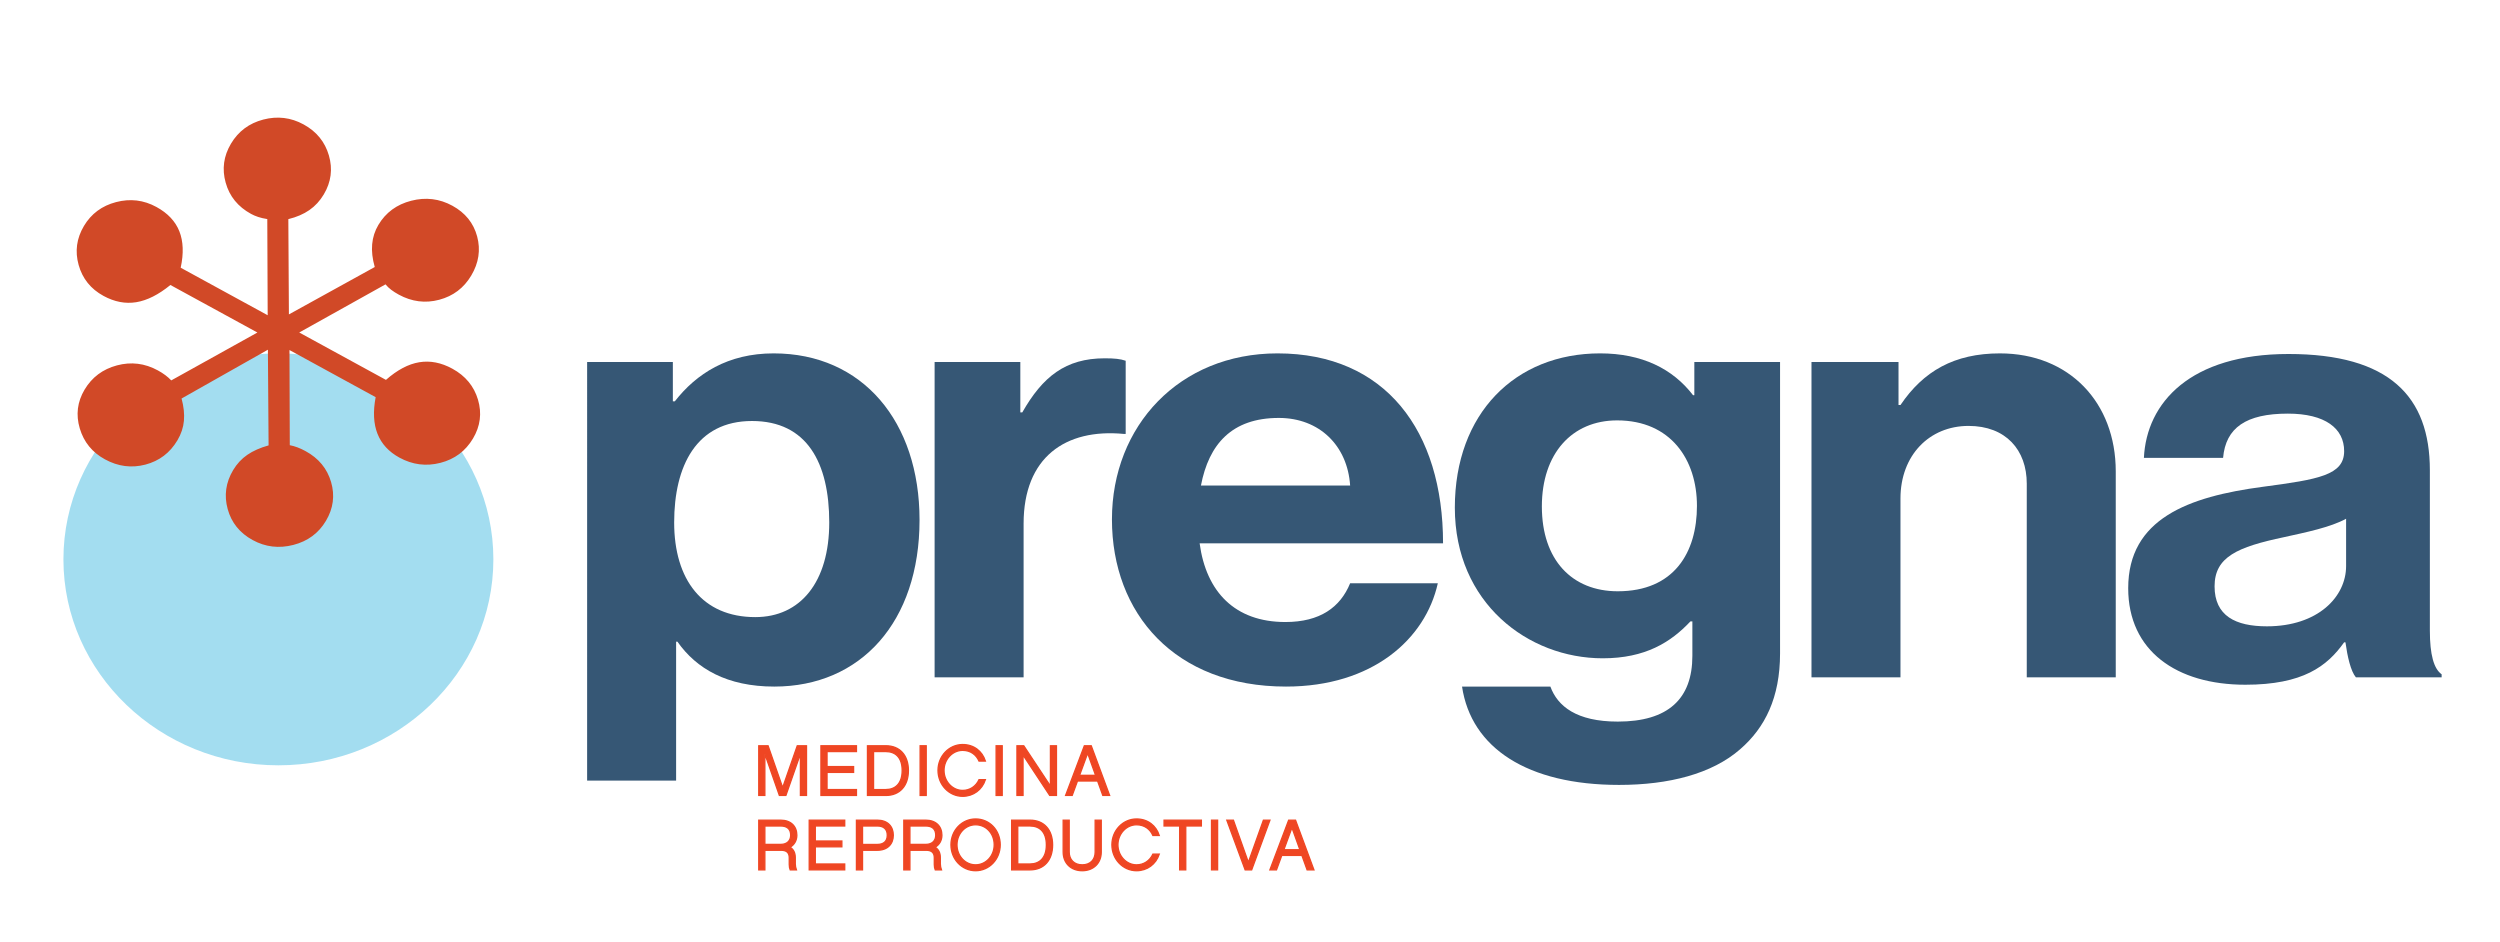
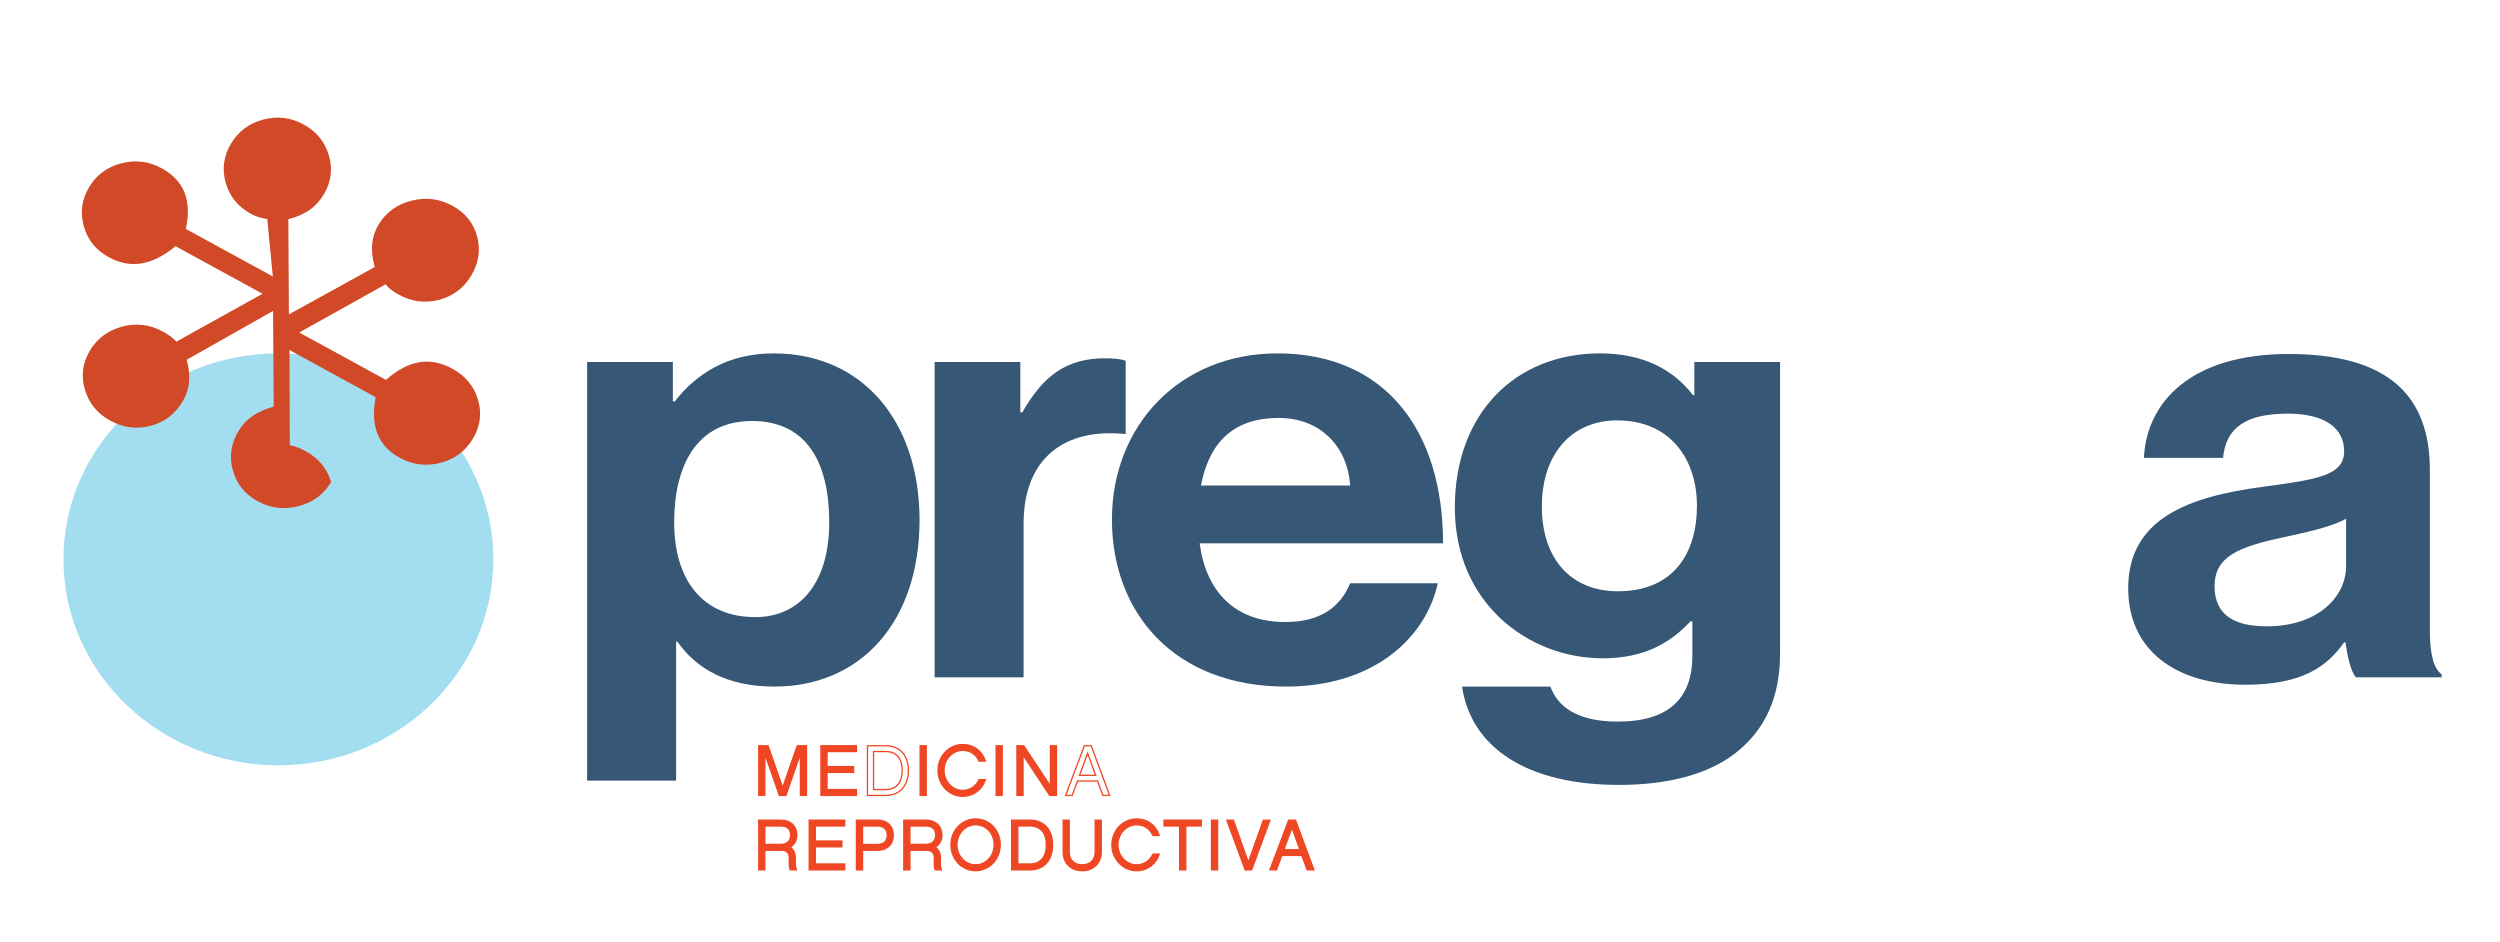
<svg xmlns="http://www.w3.org/2000/svg" version="1.1" x="0px" y="0px" width="473px" height="178.228px" viewBox="0 0 473 178.228" enable-background="new 0 0 473 178.228" xml:space="preserve">
  <g id="Layer_2">
</g>
  <g id="Layer_1">
    <g>
      <path fill="#A3DDF0" d="M12,105.827c0,21.487,18.246,38.971,40.673,38.971c22.428,0,40.673-17.483,40.673-38.971    c0-21.488-18.245-38.968-40.673-38.968C30.246,66.859,12,84.339,12,105.827" />
-       <path fill="#D14927" d="M70.903,50.521c-0.444-1.56-0.608-2.998-0.49-4.314c0.117-1.315,0.511-2.533,1.178-3.656    c1.393-2.34,3.464-3.863,6.212-4.57c2.747-0.706,5.344-0.393,7.785,0.942c2.441,1.334,4.004,3.27,4.688,5.81    c0.682,2.539,0.308,5.011-1.123,7.413c-1.394,2.34-3.406,3.863-6.043,4.568c-2.635,0.705-5.191,0.379-7.666-0.972    c-0.535-0.293-1.01-0.595-1.424-0.907c-0.412-0.311-0.772-0.654-1.079-1.035l-16.326,9.109l16.407,8.965    c2.143-1.887,4.245-3,6.309-3.338c2.062-0.338,4.147,0.068,6.255,1.22c2.476,1.354,4.093,3.309,4.852,5.868s0.442,5.009-0.95,7.35    c-1.413,2.373-3.466,3.904-6.161,4.597c-2.696,0.693-5.281,0.364-7.757-0.99c-2.006-1.096-3.386-2.592-4.142-4.494    c-0.752-1.896-0.871-4.212-0.353-6.943L54.77,66.231l0.058,17.999c0.478,0.091,0.96,0.228,1.451,0.411    c0.49,0.184,1.003,0.421,1.538,0.714c2.476,1.351,4.084,3.303,4.827,5.853c0.742,2.551,0.417,4.998-0.974,7.335    c-1.394,2.34-3.45,3.859-6.173,4.558c-2.722,0.702-5.287,0.395-7.695-0.924c-2.44-1.333-4.017-3.285-4.723-5.859    c-0.706-2.574-0.363-5.029,1.03-7.37c0.705-1.186,1.603-2.151,2.687-2.897c1.086-0.744,2.426-1.336,4.021-1.783l-0.13-18.102    l-16.334,9.233c0.413,1.54,0.561,2.95,0.445,4.224c-0.117,1.277-0.527,2.506-1.233,3.691c-1.411,2.373-3.43,3.901-6.057,4.591    c-2.627,0.687-5.176,0.355-7.652-0.998c-2.408-1.315-3.996-3.265-4.762-5.85c-0.767-2.586-0.463-5.033,0.909-7.34    c1.393-2.338,3.435-3.866,6.123-4.586c2.688-0.718,5.271-0.401,7.746,0.951c0.535,0.293,1.008,0.596,1.422,0.906    s0.783,0.64,1.108,0.986l16.297-9.06l-16.457-8.992c-2.244,1.831-4.397,2.917-6.46,3.255c-2.063,0.338-4.131-0.061-6.205-1.194    c-2.409-1.315-3.975-3.264-4.697-5.847c-0.724-2.583-0.389-5.045,1.003-7.385c1.374-2.307,3.4-3.812,6.079-4.514    s5.223-0.396,7.63,0.921c2.142,1.17,3.589,2.705,4.343,4.604c0.754,1.898,0.838,4.194,0.253,6.89l16.458,8.993L50.57,41.449    c-0.649-0.101-1.224-0.234-1.723-0.4c-0.5-0.167-0.95-0.36-1.352-0.581c-2.475-1.351-4.075-3.319-4.797-5.9    c-0.725-2.583-0.39-5.045,1.002-7.385c1.393-2.338,3.429-3.859,6.108-4.562c2.679-0.701,5.223-0.396,7.63,0.92    c2.443,1.334,4.038,3.29,4.787,5.867c0.75,2.573,0.428,5.033-0.964,7.372c-0.725,1.218-1.636,2.208-2.73,2.968    c-1.096,0.76-2.422,1.332-3.979,1.712l0.108,18.026L70.903,50.521z" />
+       <path fill="#D14927" d="M70.903,50.521c-0.444-1.56-0.608-2.998-0.49-4.314c0.117-1.315,0.511-2.533,1.178-3.656    c1.393-2.34,3.464-3.863,6.212-4.57c2.747-0.706,5.344-0.393,7.785,0.942c2.441,1.334,4.004,3.27,4.688,5.81    c0.682,2.539,0.308,5.011-1.123,7.413c-1.394,2.34-3.406,3.863-6.043,4.568c-2.635,0.705-5.191,0.379-7.666-0.972    c-0.535-0.293-1.01-0.595-1.424-0.907c-0.412-0.311-0.772-0.654-1.079-1.035l-16.326,9.109l16.407,8.965    c2.143-1.887,4.245-3,6.309-3.338c2.062-0.338,4.147,0.068,6.255,1.22c2.476,1.354,4.093,3.309,4.852,5.868s0.442,5.009-0.95,7.35    c-1.413,2.373-3.466,3.904-6.161,4.597c-2.696,0.693-5.281,0.364-7.757-0.99c-2.006-1.096-3.386-2.592-4.142-4.494    c-0.752-1.896-0.871-4.212-0.353-6.943L54.77,66.231l0.058,17.999c0.478,0.091,0.96,0.228,1.451,0.411    c0.49,0.184,1.003,0.421,1.538,0.714c2.476,1.351,4.084,3.303,4.827,5.853c-1.394,2.34-3.45,3.859-6.173,4.558c-2.722,0.702-5.287,0.395-7.695-0.924c-2.44-1.333-4.017-3.285-4.723-5.859    c-0.706-2.574-0.363-5.029,1.03-7.37c0.705-1.186,1.603-2.151,2.687-2.897c1.086-0.744,2.426-1.336,4.021-1.783l-0.13-18.102    l-16.334,9.233c0.413,1.54,0.561,2.95,0.445,4.224c-0.117,1.277-0.527,2.506-1.233,3.691c-1.411,2.373-3.43,3.901-6.057,4.591    c-2.627,0.687-5.176,0.355-7.652-0.998c-2.408-1.315-3.996-3.265-4.762-5.85c-0.767-2.586-0.463-5.033,0.909-7.34    c1.393-2.338,3.435-3.866,6.123-4.586c2.688-0.718,5.271-0.401,7.746,0.951c0.535,0.293,1.008,0.596,1.422,0.906    s0.783,0.64,1.108,0.986l16.297-9.06l-16.457-8.992c-2.244,1.831-4.397,2.917-6.46,3.255c-2.063,0.338-4.131-0.061-6.205-1.194    c-2.409-1.315-3.975-3.264-4.697-5.847c-0.724-2.583-0.389-5.045,1.003-7.385c1.374-2.307,3.4-3.812,6.079-4.514    s5.223-0.396,7.63,0.921c2.142,1.17,3.589,2.705,4.343,4.604c0.754,1.898,0.838,4.194,0.253,6.89l16.458,8.993L50.57,41.449    c-0.649-0.101-1.224-0.234-1.723-0.4c-0.5-0.167-0.95-0.36-1.352-0.581c-2.475-1.351-4.075-3.319-4.797-5.9    c-0.725-2.583-0.39-5.045,1.002-7.385c1.393-2.338,3.429-3.859,6.108-4.562c2.679-0.701,5.223-0.396,7.63,0.92    c2.443,1.334,4.038,3.29,4.787,5.867c0.75,2.573,0.428,5.033-0.964,7.372c-0.725,1.218-1.636,2.208-2.73,2.968    c-1.096,0.76-2.422,1.332-3.979,1.712l0.108,18.026L70.903,50.521z" />
      <path fill="#365775" d="M111.085,68.488h16.219v7.444h0.372c4.085-5.234,10.028-9.073,18.694-9.073    c16.839,0,27.608,12.909,27.608,31.518c0,19.31-11.142,31.523-27.484,31.523c-8.915,0-14.733-3.375-18.323-8.494h-0.249v26.287    h-16.837V68.488z M156.893,98.846c0-11.284-4.21-19.192-14.61-19.192c-10.522,0-14.732,8.49-14.732,19.192    c0,10.816,5.324,17.911,15.353,17.911C151.446,116.756,156.893,110.127,156.893,98.846" />
      <path fill="#365775" d="M193.046,78.024h0.371c3.839-6.745,8.172-10.232,15.6-10.232c1.857,0,2.972,0.116,3.962,0.462v13.843    h-0.372c-11.019-1.049-18.942,4.419-18.942,16.979v29.079h-16.837V68.488h16.218V78.024z" />
      <path fill="#365775" d="M210.38,98.265c0-17.682,12.751-31.406,31.322-31.406c20.429,0,31.323,14.654,31.323,35.939H226.97    c1.238,9.189,6.685,14.889,16.219,14.889c6.562,0,10.4-2.791,12.256-7.329h16.59c-2.354,10.584-12.381,19.542-28.724,19.542    C222.266,129.9,210.38,116.057,210.38,98.265 M227.218,91.867h28.228c-0.495-7.56-5.819-12.794-13.495-12.794    C233.037,79.073,228.704,84.073,227.218,91.867" />
      <path fill="#365775" d="M276.618,129.9h16.713c1.362,3.72,4.952,6.626,12.752,6.626c9.533,0,14.114-4.302,14.114-12.441v-6.514    h-0.372c-3.713,3.955-8.543,6.979-16.59,6.979c-14.113,0-27.98-10.469-27.98-28.498c0-17.794,11.391-29.193,27.486-29.193    c7.923,0,13.742,2.909,17.58,7.909h0.247v-6.28h16.219v55.128c0,8.375-2.847,14.074-7.552,18.144    c-5.325,4.653-13.495,6.747-22.904,6.747C288.999,148.508,278.351,141.529,276.618,129.9 M321.063,95.705    c0-8.723-4.951-16.167-15.104-16.167c-8.542,0-14.239,6.28-14.239,16.283c0,10.121,5.697,16.048,14.363,16.048    C316.73,111.869,321.063,104.543,321.063,95.705" />
-       <path fill="#365775" d="M359.198,76.632h0.371c4.334-6.399,10.152-9.772,18.819-9.772c13.122,0,21.913,9.304,21.913,22.332v38.964    h-16.837V91.517c0-6.396-3.962-10.934-11.018-10.934c-7.43,0-12.877,5.583-12.877,13.724v33.848h-16.836V68.488h16.466V76.632z" />
      <path fill="#365775" d="M443.759,121.523h-0.247c-3.221,4.538-7.8,8.028-18.695,8.028c-13,0-22.161-6.399-22.161-18.262    c0-13.143,11.388-17.328,25.503-19.191c10.522-1.392,15.353-2.207,15.353-6.745c0-4.304-3.592-7.095-10.648-7.095    c-7.926,0-11.762,2.675-12.257,8.375h-14.981c0.496-10.469,8.792-19.657,27.361-19.657c19.065,0,26.743,8.024,26.743,21.985    v30.355c0,4.535,0.742,7.21,2.227,8.259v0.581h-16.218C444.749,126.99,444.13,124.198,443.759,121.523 M443.882,107.102v-8.956    c-2.971,1.628-7.551,2.558-11.76,3.488c-8.792,1.863-13.124,3.723-13.124,9.304c0,5.586,3.962,7.563,9.904,7.563    C438.559,118.501,443.882,112.917,443.882,107.102" />
      <g>
        <polygon fill="#EF4623" points="152.59,150.496 151.439,150.496 151.439,142.628 148.69,150.496 147.458,150.496      144.709,142.628 144.709,150.496 143.558,150.496 143.558,141.099 145.319,141.099 148.081,149.021 150.844,141.099      152.59,141.099    " />
        <polygon fill="none" stroke="#EF4623" stroke-width="0.25" stroke-miterlimit="10" points="152.59,150.496 151.439,150.496      151.439,142.628 148.69,150.496 147.458,150.496 144.709,142.628 144.709,150.496 143.558,150.496 143.558,141.099      145.319,141.099 148.081,149.021 150.844,141.099 152.59,141.099    " />
        <polygon fill="#EF4623" points="162.04,141.099 162.04,142.195 156.474,142.195 156.474,145.039 161.499,145.039      161.499,146.136 156.474,146.136 156.474,149.386 162.04,149.386 162.04,150.496 155.323,150.496 155.323,141.099    " />
        <polygon fill="none" stroke="#EF4623" stroke-width="0.25" stroke-miterlimit="10" points="162.04,141.099 162.04,142.195      156.474,142.195 156.474,145.039 161.499,145.039 161.499,146.136 156.474,146.136 156.474,149.386 162.04,149.386      162.04,150.496 155.323,150.496 155.323,141.099    " />
-         <path fill="#EF4623" d="M164.124,141.099h3.479c2.6,0,4.266,1.773,4.266,4.685s-1.666,4.713-4.266,4.713h-3.479V141.099z      M165.275,142.195v7.19h2.329c1.733,0,3.088-1.069,3.088-3.603c0-2.573-1.368-3.588-3.088-3.588H165.275z" />
        <path fill="none" stroke="#EF4623" stroke-width="0.25" stroke-miterlimit="10" d="M164.124,141.099h3.479     c2.6,0,4.266,1.773,4.266,4.685s-1.666,4.713-4.266,4.713h-3.479V141.099z M165.275,142.195v7.19h2.329     c1.733,0,3.088-1.069,3.088-3.603c0-2.573-1.368-3.588-3.088-3.588H165.275z" />
        <rect x="174.088" y="141.099" fill="#EF4623" width="1.151" height="9.397" />
        <rect x="174.088" y="141.099" fill="none" stroke="#EF4623" stroke-width="0.25" stroke-miterlimit="10" width="1.151" height="9.397" />
        <path fill="#EF4623" d="M182.131,150.659c-2.573,0-4.658-2.194-4.658-4.903c0-2.693,2.084-4.888,4.658-4.888     c2.14,0,3.711,1.272,4.306,3.128h-1.206c-0.515-1.178-1.571-2.031-3.101-2.031c-1.937,0-3.521,1.719-3.521,3.791     s1.584,3.793,3.521,3.793c1.382,0,2.531-0.786,3.101-2.031h1.206C185.8,149.426,184.149,150.659,182.131,150.659" />
        <path fill="none" stroke="#EF4623" stroke-width="0.25" stroke-miterlimit="10" d="M182.131,150.659     c-2.573,0-4.658-2.194-4.658-4.903c0-2.693,2.084-4.888,4.658-4.888c2.14,0,3.711,1.272,4.306,3.128h-1.206     c-0.515-1.178-1.571-2.031-3.101-2.031c-1.937,0-3.521,1.719-3.521,3.791s1.584,3.793,3.521,3.793     c1.382,0,2.531-0.786,3.101-2.031h1.206C185.8,149.426,184.149,150.659,182.131,150.659z" />
        <rect x="188.466" y="141.099" fill="#EF4623" width="1.151" height="9.397" />
        <rect x="188.466" y="141.099" fill="none" stroke="#EF4623" stroke-width="0.25" stroke-miterlimit="10" width="1.151" height="9.397" />
        <polygon fill="#EF4623" points="199.881,150.496 198.608,150.496 193.558,142.845 193.558,150.496 192.407,150.496      192.407,141.099 193.692,141.099 198.743,148.736 198.743,141.099 199.881,141.099    " />
        <polygon fill="none" stroke="#EF4623" stroke-width="0.25" stroke-miterlimit="10" points="199.881,150.496 198.608,150.496      193.558,142.845 193.558,150.496 192.407,150.496 192.407,141.099 193.692,141.099 198.743,148.736 198.743,141.099      199.881,141.099    " />
-         <path fill="#EF4623" d="M203.86,147.761l-1.002,2.735h-1.247l3.549-9.397h1.301l3.479,9.397h-1.287l-0.988-2.735H203.86z      M205.783,142.507l-1.53,4.185h3.033L205.783,142.507z" />
        <path fill="none" stroke="#EF4623" stroke-width="0.25" stroke-miterlimit="10" d="M203.86,147.761l-1.002,2.735h-1.247     l3.549-9.397h1.301l3.479,9.397h-1.287l-0.988-2.735H203.86z M205.783,142.507l-1.53,4.185h3.033L205.783,142.507z" />
        <path fill="#EF4623" d="M150.667,164.577h-1.164c-0.108-0.258-0.176-0.583-0.176-1.016v-1.286c0-0.908-0.474-1.409-1.543-1.409     h-3.074v3.711h-1.151v-9.397h4.157c1.923,0,3.046,1.165,3.046,2.843c0,1.003-0.487,1.815-1.286,2.275     c0.637,0.379,0.989,1.028,0.989,1.978v1.164C150.465,163.791,150.559,164.306,150.667,164.577 M147.756,159.757     c1.11,0,1.842-0.664,1.842-1.734c0-1.218-0.732-1.747-1.882-1.747h-3.006v3.481H147.756z" />
        <path fill="none" stroke="#EF4623" stroke-width="0.25" stroke-miterlimit="10" d="M150.667,164.577h-1.164     c-0.108-0.258-0.176-0.583-0.176-1.016v-1.286c0-0.908-0.474-1.409-1.543-1.409h-3.074v3.711h-1.151v-9.397h4.157     c1.923,0,3.046,1.165,3.046,2.843c0,1.003-0.487,1.815-1.286,2.275c0.637,0.379,0.989,1.028,0.989,1.978v1.164     C150.465,163.791,150.559,164.306,150.667,164.577z M147.756,159.757c1.11,0,1.842-0.664,1.842-1.734     c0-1.218-0.732-1.747-1.882-1.747h-3.006v3.481H147.756z" />
        <polygon fill="#EF4623" points="159.821,155.179 159.821,156.275 154.255,156.275 154.255,159.119 159.278,159.119      159.278,160.217 154.255,160.217 154.255,163.467 159.821,163.467 159.821,164.576 153.104,164.576 153.104,155.179    " />
        <polygon fill="none" stroke="#EF4623" stroke-width="0.25" stroke-miterlimit="10" points="159.821,155.179 159.821,156.275      154.255,156.275 154.255,159.119 159.278,159.119 159.278,160.217 154.255,160.217 154.255,163.467 159.821,163.467      159.821,164.576 153.104,164.576 153.104,155.179    " />
        <path fill="#EF4623" d="M163.189,164.577h-1.15v-9.398h3.953c1.937,0,3.02,1.178,3.02,2.845c0,1.651-1.083,2.844-3.02,2.844     h-2.803V164.577z M163.189,156.275v3.494h2.803c1.097,0,1.882-0.515,1.882-1.746c0-1.232-0.785-1.748-1.882-1.748H163.189z" />
        <path fill="none" stroke="#EF4623" stroke-width="0.25" stroke-miterlimit="10" d="M163.189,164.577h-1.15v-9.398h3.953     c1.937,0,3.02,1.178,3.02,2.845c0,1.651-1.083,2.844-3.02,2.844h-2.803V164.577z M163.189,156.275v3.494h2.803     c1.097,0,1.882-0.515,1.882-1.746c0-1.232-0.785-1.748-1.882-1.748H163.189z" />
        <path fill="#EF4623" d="M178.111,164.577h-1.164c-0.109-0.258-0.178-0.583-0.178-1.016v-1.286c0-0.908-0.473-1.409-1.542-1.409     h-3.074v3.711h-1.151v-9.397h4.157c1.922,0,3.046,1.165,3.046,2.843c0,1.003-0.486,1.815-1.287,2.275     c0.636,0.379,0.989,1.028,0.989,1.978v1.164C177.908,163.791,178.002,164.306,178.111,164.577 M175.2,159.757     c1.11,0,1.841-0.664,1.841-1.734c0-1.218-0.731-1.747-1.882-1.747h-3.006v3.481H175.2z" />
        <path fill="none" stroke="#EF4623" stroke-width="0.25" stroke-miterlimit="10" d="M178.111,164.577h-1.164     c-0.109-0.258-0.178-0.583-0.178-1.016v-1.286c0-0.908-0.473-1.409-1.542-1.409h-3.074v3.711h-1.151v-9.397h4.157     c1.922,0,3.046,1.165,3.046,2.843c0,1.003-0.486,1.815-1.287,2.275c0.636,0.379,0.989,1.028,0.989,1.978v1.164     C177.908,163.791,178.002,164.306,178.111,164.577z M175.2,159.757c1.11,0,1.841-0.664,1.841-1.734     c0-1.218-0.731-1.747-1.882-1.747h-3.006v3.481H175.2z" />
        <path fill="#EF4623" d="M189.24,159.838c0,2.734-2.084,4.901-4.658,4.901c-2.573,0-4.659-2.153-4.659-4.901     c0-2.735,2.086-4.889,4.659-4.889C187.197,154.949,189.24,157.048,189.24,159.838 M188.103,159.838     c0-2.168-1.544-3.793-3.521-3.793c-1.937,0-3.521,1.667-3.521,3.793c0,2.139,1.584,3.791,3.521,3.791     C186.519,163.629,188.103,161.963,188.103,159.838" />
        <path fill="none" stroke="#EF4623" stroke-width="0.25" stroke-miterlimit="10" d="M189.24,159.838     c0,2.734-2.084,4.901-4.658,4.901c-2.573,0-4.659-2.153-4.659-4.901c0-2.735,2.086-4.889,4.659-4.889     C187.197,154.949,189.24,157.048,189.24,159.838z M188.103,159.838c0-2.168-1.544-3.793-3.521-3.793     c-1.937,0-3.521,1.667-3.521,3.793c0,2.139,1.584,3.791,3.521,3.791C186.519,163.629,188.103,161.963,188.103,159.838z" />
        <path fill="#EF4623" d="M191.405,155.179h3.479c2.601,0,4.267,1.774,4.267,4.686c0,2.912-1.666,4.713-4.267,4.713h-3.479V155.179     z M192.556,156.275v7.191h2.329c1.733,0,3.088-1.07,3.088-3.603c0-2.572-1.367-3.589-3.088-3.589H192.556z" />
        <path fill="none" stroke="#EF4623" stroke-width="0.25" stroke-miterlimit="10" d="M191.405,155.179h3.479     c2.601,0,4.267,1.774,4.267,4.686c0,2.912-1.666,4.713-4.267,4.713h-3.479V155.179z M192.556,156.275v7.191h2.329     c1.733,0,3.088-1.07,3.088-3.603c0-2.572-1.367-3.589-3.088-3.589H192.556z" />
        <path fill="#EF4623" d="M204.755,163.629c1.584,0,2.45-1.029,2.45-2.423v-6.026h1.151v6.026c0,2.084-1.462,3.533-3.601,3.533     c-2.153,0-3.603-1.449-3.603-3.533v-6.026h1.138v6.026C202.291,162.6,203.184,163.629,204.755,163.629" />
        <path fill="none" stroke="#EF4623" stroke-width="0.25" stroke-miterlimit="10" d="M204.755,163.629     c1.584,0,2.45-1.029,2.45-2.423v-6.026h1.151v6.026c0,2.084-1.462,3.533-3.601,3.533c-2.153,0-3.603-1.449-3.603-3.533v-6.026     h1.138v6.026C202.291,162.6,203.184,163.629,204.755,163.629z" />
        <path fill="#EF4623" d="M215.031,164.739c-2.573,0-4.659-2.193-4.659-4.901c0-2.695,2.086-4.889,4.659-4.889     c2.138,0,3.709,1.272,4.306,3.128h-1.205c-0.515-1.179-1.571-2.032-3.101-2.032c-1.937,0-3.521,1.721-3.521,3.793     c0,2.071,1.584,3.792,3.521,3.792c1.38,0,2.531-0.787,3.101-2.031h1.205C218.701,163.508,217.048,164.739,215.031,164.739" />
        <path fill="none" stroke="#EF4623" stroke-width="0.25" stroke-miterlimit="10" d="M215.031,164.739     c-2.573,0-4.659-2.193-4.659-4.901c0-2.695,2.086-4.889,4.659-4.889c2.138,0,3.709,1.272,4.306,3.128h-1.205     c-0.515-1.179-1.571-2.032-3.101-2.032c-1.937,0-3.521,1.721-3.521,3.793c0,2.071,1.584,3.792,3.521,3.792     c1.38,0,2.531-0.787,3.101-2.031h1.205C218.701,163.508,217.048,164.739,215.031,164.739z" />
        <polygon fill="#EF4623" points="224.345,156.275 224.345,164.577 223.194,164.577 223.194,156.275 220.242,156.275      220.242,155.179 227.298,155.179 227.298,156.275    " />
        <polygon fill="none" stroke="#EF4623" stroke-width="0.25" stroke-miterlimit="10" points="224.345,156.275 224.345,164.577      223.194,164.577 223.194,156.275 220.242,156.275 220.242,155.179 227.298,155.179 227.298,156.275    " />
        <rect x="229.219" y="155.179" fill="#EF4623" width="1.151" height="9.397" />
        <rect x="229.219" y="155.179" fill="none" stroke="#EF4623" stroke-width="0.25" stroke-miterlimit="10" width="1.151" height="9.397" />
        <polygon fill="#EF4623" points="236.814,164.577 235.583,164.577 232.116,155.18 233.361,155.18 236.191,163.155 239.036,155.18      240.268,155.18    " />
        <polygon fill="none" stroke="#EF4623" stroke-width="0.25" stroke-miterlimit="10" points="236.814,164.577 235.583,164.577      232.116,155.18 233.361,155.18 236.191,163.155 239.036,155.18 240.268,155.18    " />
        <path fill="#EF4623" d="M242.513,161.842l-1.002,2.735h-1.246l3.549-9.398h1.3l3.479,9.398h-1.287l-0.987-2.735H242.513z      M244.437,156.588l-1.53,4.184h3.032L244.437,156.588z" />
        <path fill="none" stroke="#EF4623" stroke-width="0.25" stroke-miterlimit="10" d="M242.513,161.842l-1.002,2.735h-1.246     l3.549-9.398h1.3l3.479,9.398h-1.287l-0.987-2.735H242.513z M244.437,156.588l-1.53,4.184h3.032L244.437,156.588z" />
      </g>
    </g>
  </g>
</svg>